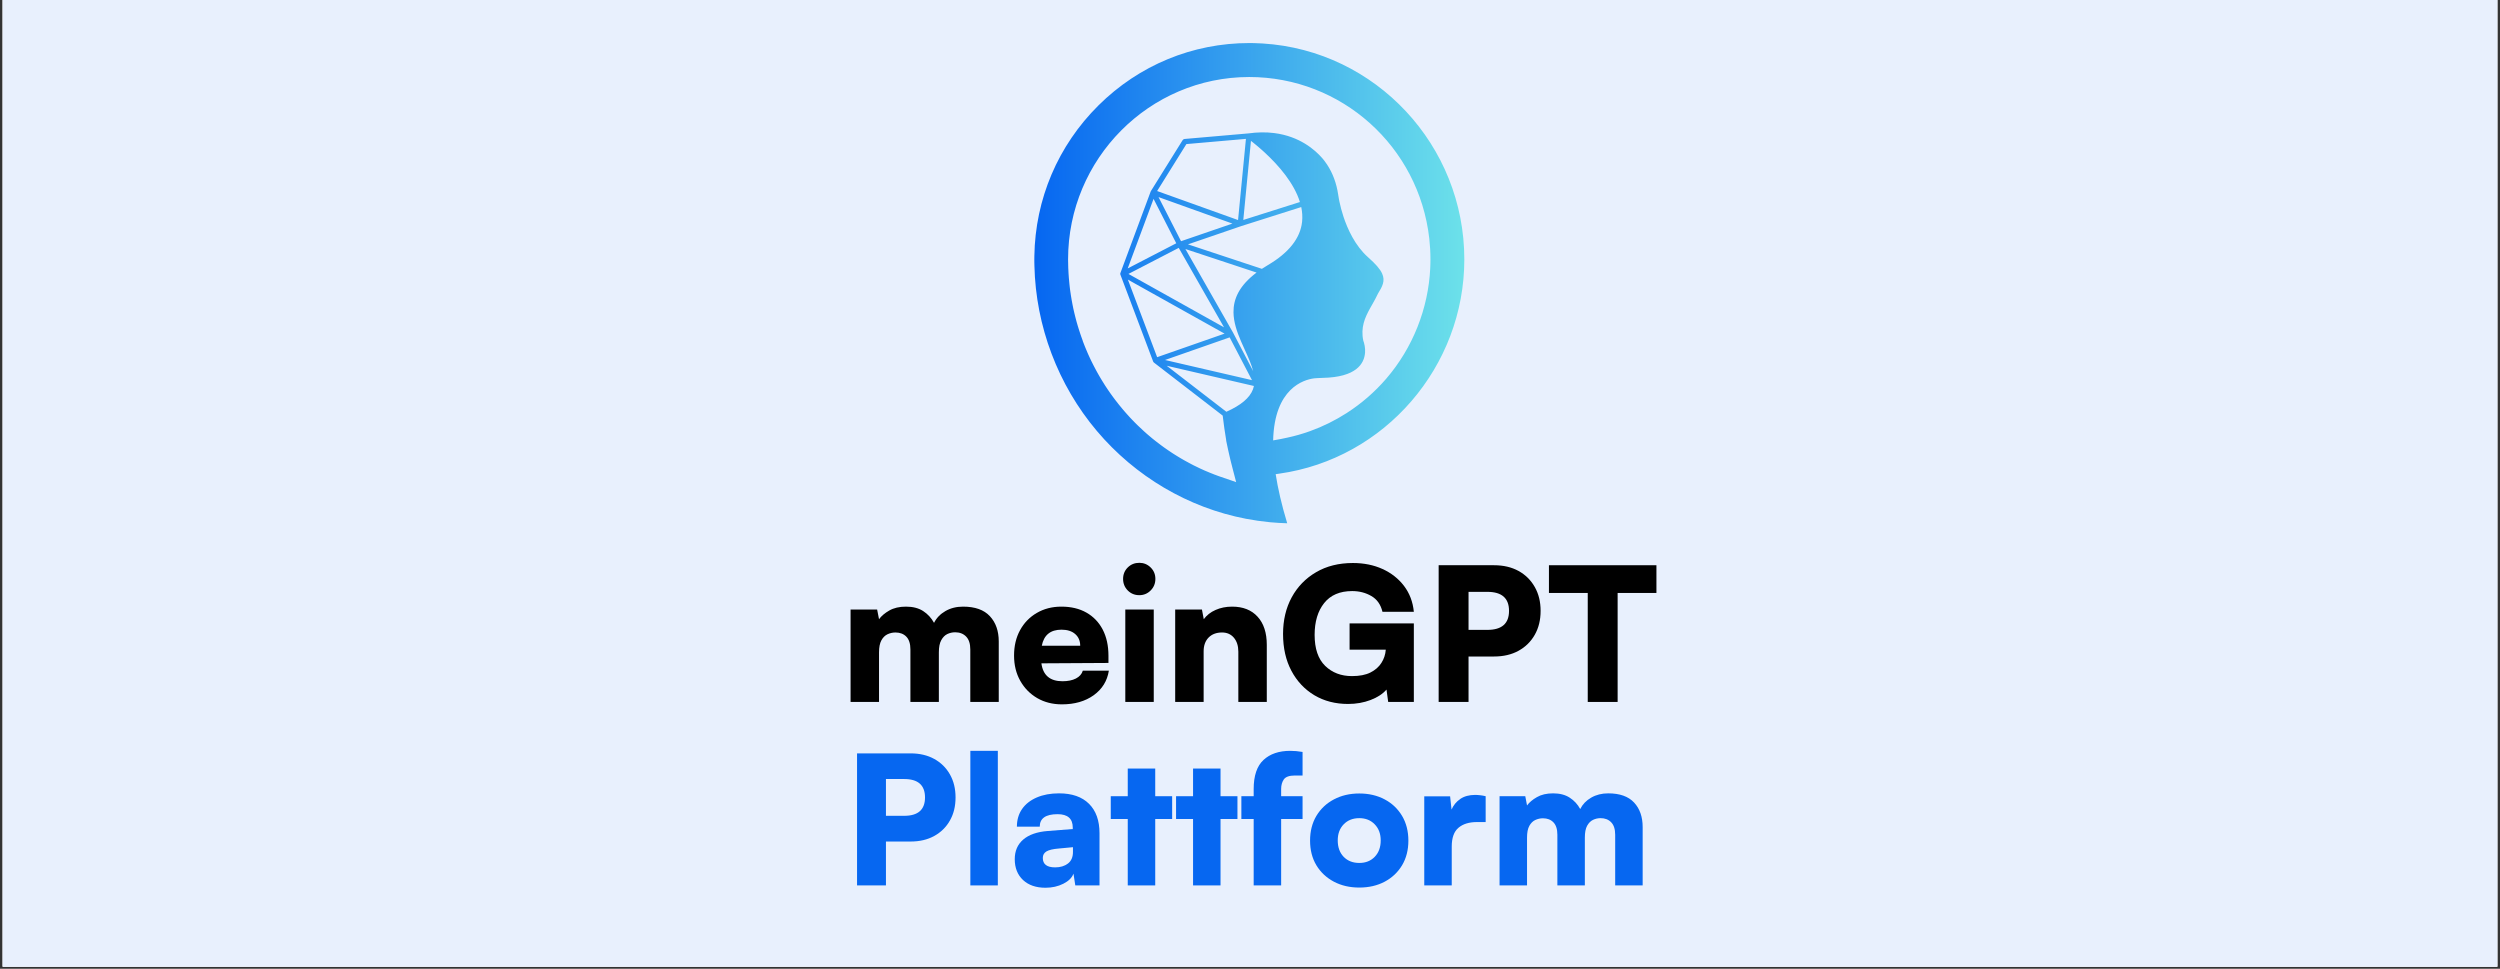
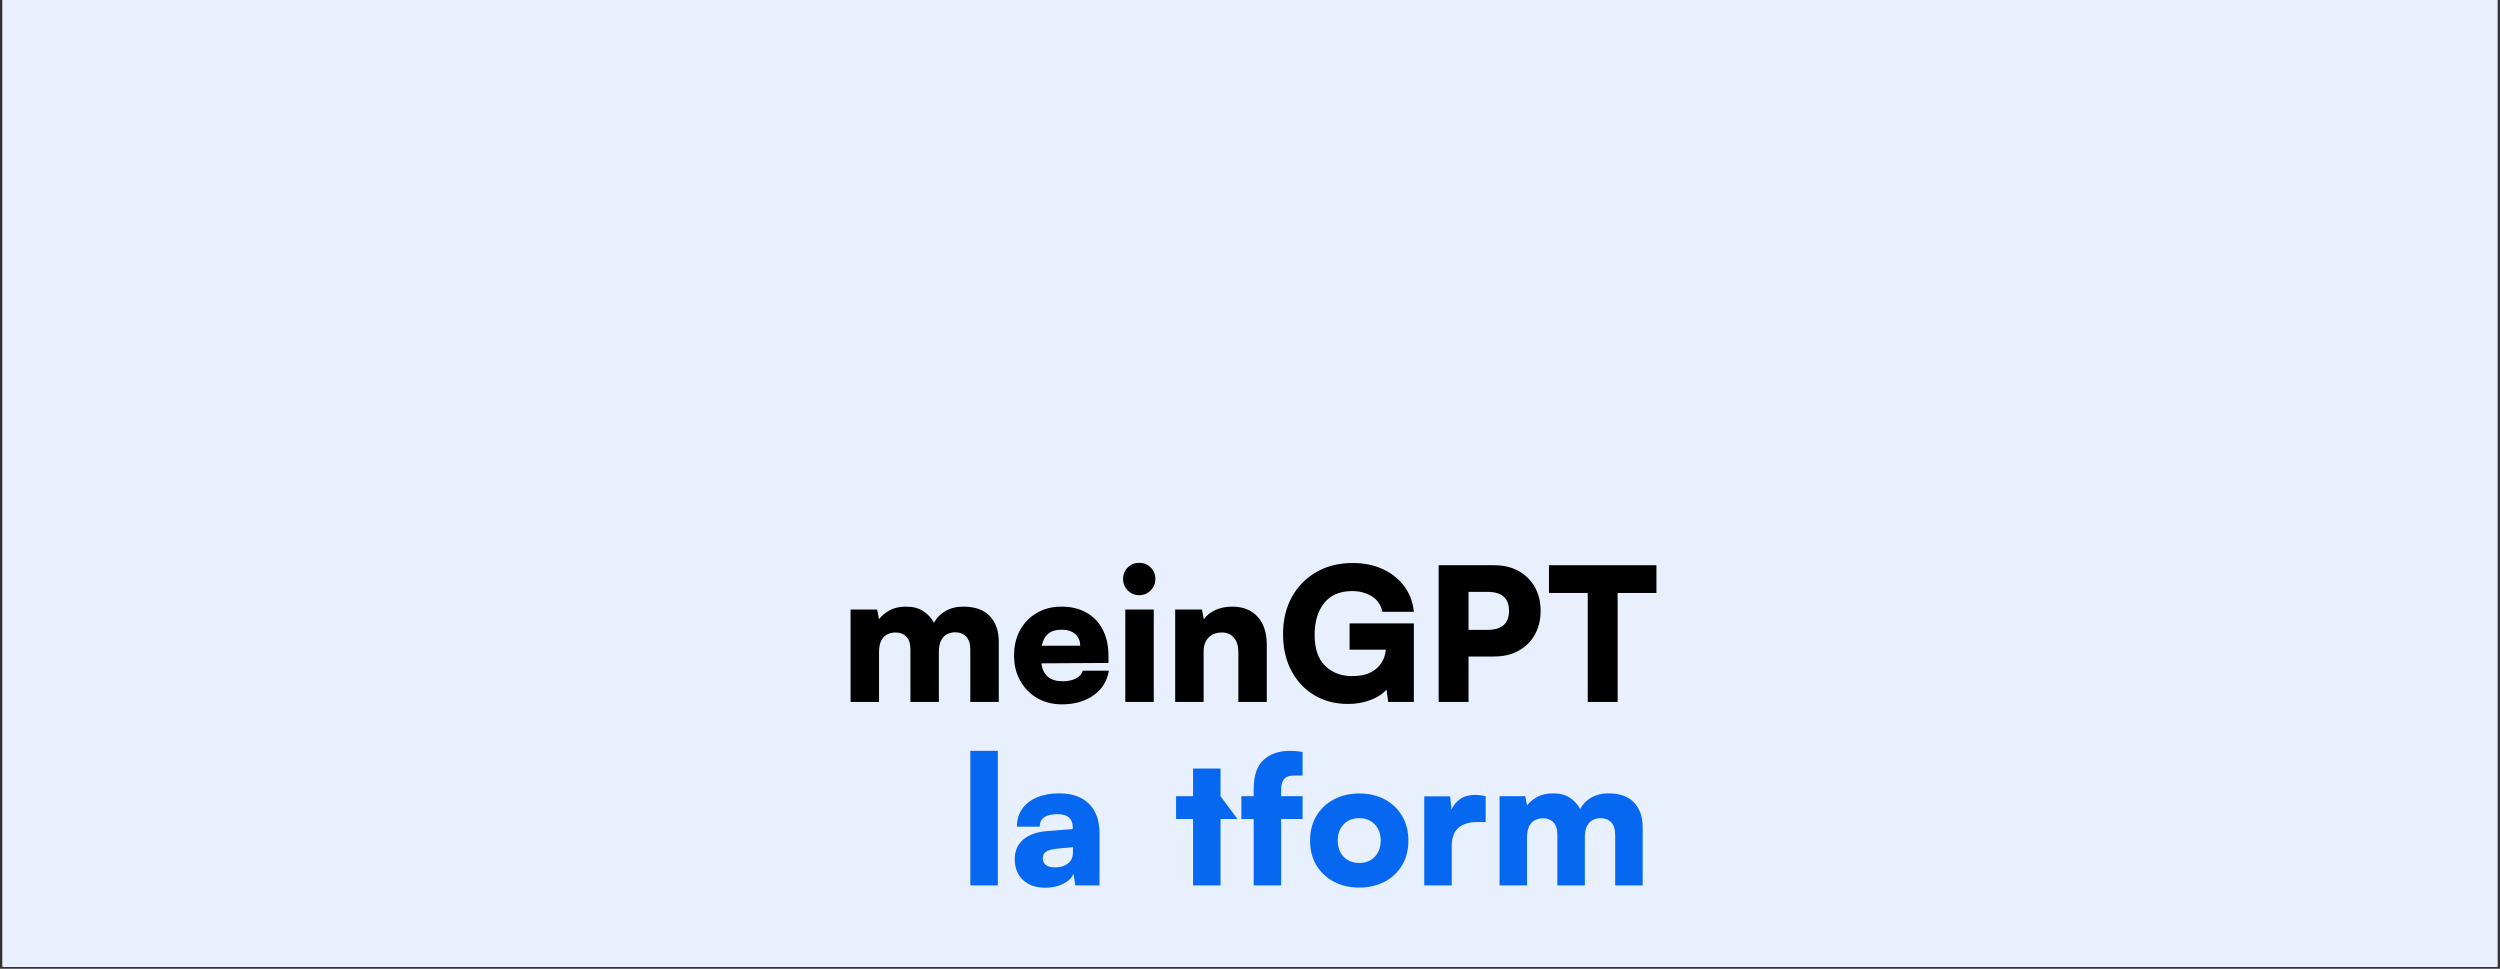
<svg xmlns="http://www.w3.org/2000/svg" width="800" zoomAndPan="magnify" viewBox="0 0 600 232.5" height="310" preserveAspectRatio="xMidYMid meet" version="1.0">
  <rect x="0" y="0" width="600" height="232.5" fill="#333333" stroke="none" />
  <defs>
    <g />
    <clipPath id="b960dabfa6">
      <path d="M 0.645 0 L 599.355 0 L 599.355 232 L 0.645 232 Z M 0.645 0 " clip-rule="nonzero" />
    </clipPath>
    <clipPath id="13c938f871">
-       <path d="M 248.199 10.332 L 351.477 10.332 L 351.477 125.586 L 248.199 125.586 Z M 248.199 10.332 " clip-rule="nonzero" />
-     </clipPath>
+       </clipPath>
    <clipPath id="ef7d74bf66">
-       <path d="M 351.438 62.258 C 351.438 34.895 330.199 12.137 303.086 10.438 C 302.863 10.422 302.637 10.414 302.418 10.406 L 302.371 10.406 C 301.395 10.352 300.59 10.332 299.84 10.332 C 286.219 10.332 273.363 15.645 263.637 25.293 C 253.922 34.93 248.453 47.773 248.246 61.461 L 248.238 62.258 L 248.242 63.012 L 248.246 63.145 C 248.25 63.324 248.25 63.512 248.258 63.691 L 248.258 63.754 C 248.582 78.262 253.906 92.359 263.238 103.418 C 272.477 114.363 285.191 121.855 299.043 124.508 C 300.918 124.867 302.852 125.148 304.805 125.336 C 306.172 125.465 307.559 125.547 308.93 125.586 C 307.574 121.102 306.688 117.203 306.164 113.801 L 307.047 113.672 C 332.355 110.102 351.438 88 351.438 62.258 Z M 293.113 114.484 C 293.016 114.453 292.918 114.422 292.82 114.387 L 292.465 114.258 C 292.355 114.219 292.242 114.176 292.129 114.137 C 292 114.086 291.871 114.039 291.738 113.988 L 291.457 113.887 C 291.352 113.84 291.238 113.801 291.125 113.754 C 290.996 113.703 290.871 113.656 290.742 113.602 L 290.484 113.5 C 290.367 113.449 290.25 113.402 290.133 113.355 C 289.969 113.289 289.801 113.219 289.637 113.145 C 289.465 113.078 289.305 113.008 289.137 112.938 C 288.984 112.871 288.828 112.801 288.676 112.727 C 288.508 112.652 288.336 112.578 288.168 112.5 C 288.113 112.477 288.043 112.441 287.969 112.406 C 287.535 112.203 287.109 111.996 286.684 111.785 L 286.648 111.77 C 286.586 111.734 286.516 111.699 286.445 111.668 L 286.277 111.578 C 286.125 111.504 285.992 111.434 285.859 111.363 L 285.762 111.309 C 285.617 111.234 285.473 111.156 285.328 111.078 C 285.172 111 285 110.902 284.82 110.801 L 284.75 110.762 C 284.633 110.703 284.516 110.637 284.398 110.57 C 284.312 110.523 284.227 110.477 284.137 110.426 L 283.863 110.266 C 283.812 110.238 283.762 110.207 283.707 110.176 C 283.629 110.129 283.547 110.086 283.465 110.039 C 283.309 109.945 283.148 109.848 282.992 109.754 L 282.551 109.488 C 282.414 109.398 282.27 109.312 282.133 109.227 L 282.074 109.191 C 281.949 109.117 281.832 109.039 281.711 108.965 L 281.668 108.938 C 281.523 108.84 281.383 108.75 281.234 108.652 L 281.109 108.574 C 281.012 108.504 280.906 108.441 280.805 108.367 C 280.703 108.305 280.602 108.234 280.504 108.168 L 280.23 107.98 C 280.133 107.914 280.027 107.844 279.93 107.77 C 279.77 107.664 279.613 107.551 279.457 107.441 L 279.289 107.32 C 279.215 107.27 279.148 107.219 279.082 107.168 C 278.926 107.059 278.773 106.945 278.621 106.832 L 277.43 105.922 C 277.277 105.809 277.125 105.684 276.973 105.562 C 276.844 105.457 276.73 105.367 276.613 105.277 L 276.172 104.906 C 276.047 104.805 275.922 104.699 275.801 104.594 C 275.688 104.5 275.574 104.402 275.469 104.312 L 275.02 103.922 C 274.863 103.781 274.727 103.66 274.586 103.531 L 273.082 102.121 C 272.961 102.004 272.84 101.883 272.719 101.762 C 272.602 101.645 272.469 101.516 272.336 101.383 L 271.992 101.023 C 271.922 100.957 271.832 100.863 271.746 100.773 L 271.277 100.281 C 271.152 100.145 271.035 100.016 270.922 99.895 L 270.875 99.844 C 270.828 99.789 270.781 99.742 270.742 99.691 C 270.684 99.629 270.621 99.562 270.566 99.5 L 270.191 99.078 C 270.098 98.969 270 98.859 269.902 98.75 L 269.879 98.723 C 269.754 98.574 269.641 98.441 269.527 98.309 C 269.445 98.215 269.363 98.113 269.281 98.016 L 269.223 97.945 C 269.098 97.797 268.98 97.656 268.863 97.508 C 268.773 97.398 268.684 97.285 268.59 97.176 L 267.914 96.316 C 267.816 96.188 267.707 96.047 267.594 95.902 L 267.285 95.488 C 267.172 95.344 267.059 95.184 266.945 95.027 L 266.895 94.957 C 266.816 94.852 266.738 94.746 266.664 94.637 C 266.59 94.539 266.52 94.43 266.445 94.332 L 266.07 93.789 C 265.996 93.68 265.914 93.562 265.836 93.445 L 265.492 92.93 C 265.391 92.773 265.289 92.621 265.191 92.473 C 265.098 92.332 265.012 92.188 264.922 92.039 C 264.824 91.895 264.73 91.738 264.637 91.582 C 264.551 91.441 264.469 91.309 264.391 91.184 L 264.105 90.707 C 264.008 90.547 263.926 90.402 263.84 90.254 C 263.793 90.176 263.734 90.07 263.676 89.969 L 263.328 89.352 C 263.242 89.199 263.152 89.039 263.07 88.879 L 262.59 87.973 C 262.5 87.809 262.418 87.648 262.344 87.496 L 261.883 86.574 C 261.844 86.488 261.801 86.402 261.762 86.32 L 261.543 85.855 C 261.504 85.773 261.469 85.691 261.43 85.609 L 261.383 85.508 C 261.324 85.379 261.266 85.254 261.211 85.129 C 261.156 85 261.102 84.875 261.043 84.746 L 261 84.652 C 260.934 84.488 260.859 84.32 260.789 84.152 L 260.582 83.66 C 260.523 83.512 260.461 83.367 260.402 83.223 L 260.387 83.191 C 260.324 83.027 260.254 82.867 260.195 82.699 C 260.129 82.531 260.066 82.379 260.012 82.227 C 259.965 82.117 259.926 82.004 259.883 81.895 L 259.816 81.652 C 259.762 81.516 259.715 81.375 259.664 81.238 C 259.602 81.07 259.543 80.906 259.484 80.738 L 259.473 80.707 C 259.426 80.562 259.379 80.418 259.324 80.27 L 259.301 80.215 C 259.25 80.051 259.199 79.895 259.148 79.738 C 259.086 79.555 259.031 79.391 258.98 79.227 C 258.953 79.148 258.922 79.051 258.891 78.949 L 258.758 78.512 C 258.73 78.418 258.699 78.316 258.664 78.215 C 258.641 78.121 258.609 78.023 258.582 77.922 L 258.379 77.227 C 258.32 77.031 258.277 76.844 258.23 76.66 C 258.188 76.512 258.141 76.336 258.098 76.16 L 257.914 75.418 C 257.891 75.324 257.863 75.223 257.844 75.129 L 257.836 75.105 C 257.797 74.938 257.758 74.77 257.723 74.602 C 257.68 74.434 257.645 74.262 257.605 74.09 L 257.395 73.051 C 257.359 72.883 257.328 72.691 257.293 72.5 C 257.262 72.332 257.227 72.168 257.199 72 L 257.016 70.891 C 256.988 70.719 256.961 70.539 256.938 70.363 C 256.914 70.199 256.887 70.039 256.867 69.879 C 256.848 69.75 256.828 69.605 256.809 69.461 L 256.73 68.805 C 256.707 68.59 256.68 68.383 256.664 68.18 L 256.52 66.648 C 256.504 66.406 256.484 66.18 256.473 65.957 L 256.465 65.863 C 256.457 65.758 256.449 65.652 256.445 65.547 C 256.43 65.301 256.422 65.051 256.41 64.801 L 256.391 64.492 C 256.379 64.324 256.375 64.172 256.375 64.02 C 256.352 63.434 256.34 62.836 256.34 62.242 C 256.34 38.113 275.844 18.484 299.82 18.484 C 321.953 18.484 340.527 35.148 343.027 57.234 C 343.211 58.871 343.309 60.559 343.309 62.242 C 343.309 62.602 343.305 62.953 343.293 63.297 C 343.289 63.629 343.273 63.977 343.258 64.324 C 342.805 74.066 339.059 83.492 332.707 90.875 C 329.949 94.078 326.742 96.855 323.223 99.117 C 323.223 99.117 323.219 99.121 323.215 99.125 C 320.469 100.887 317.531 102.348 314.465 103.453 C 314.387 103.48 314.309 103.512 314.23 103.535 C 312.531 104.141 310.797 104.637 309.035 105.016 C 307.938 105.27 306.773 105.496 305.555 105.695 C 305.855 93.16 312.902 91.133 315.371 90.805 C 315.648 90.781 315.93 90.762 316.215 90.742 C 316.613 90.719 317.023 90.703 317.438 90.691 C 325.508 90.535 327.426 87.297 327.617 84.605 C 327.652 84.082 327.625 83.547 327.527 83.012 C 327.426 82.398 327.266 81.953 327.199 81.793 C 326.508 78.57 327.602 76.203 328.781 74.055 C 328.969 73.719 329.156 73.387 329.348 73.051 C 329.824 72.203 330.32 71.336 330.734 70.426 C 331.707 68.836 332.535 67.453 331.703 65.641 C 331.223 64.578 330.18 63.371 328.312 61.719 C 325.18 58.934 323.379 54.875 322.422 51.965 C 322.418 51.957 322.418 51.945 322.414 51.938 C 322.023 50.754 321.699 49.531 321.445 48.316 L 321.406 48.113 C 321.383 48.004 321.359 47.898 321.344 47.793 C 321.285 47.461 321.223 47.117 321.172 46.762 L 321.164 46.703 C 320.766 44.012 319.879 41.609 318.539 39.559 C 318.535 39.555 318.531 39.547 318.527 39.539 C 318.523 39.531 318.516 39.52 318.512 39.512 L 318.488 39.484 C 318.488 39.48 318.488 39.48 318.488 39.48 L 318.484 39.469 C 318.477 39.461 318.473 39.453 318.465 39.445 C 318.289 39.168 318.074 38.871 317.84 38.57 C 317.84 38.566 317.84 38.566 317.836 38.566 C 317.836 38.562 317.836 38.562 317.832 38.559 C 317.828 38.555 317.824 38.551 317.824 38.547 C 317.766 38.469 317.703 38.391 317.652 38.332 C 317.605 38.273 317.555 38.203 317.508 38.16 C 317.453 38.09 317.395 38.023 317.332 37.949 L 317.273 37.883 C 315.613 35.988 311.914 32.699 305.797 31.934 C 303.852 31.688 301.777 31.715 299.633 32.016 L 284.301 33.352 C 284.105 33.371 283.93 33.477 283.828 33.641 L 276.227 45.84 C 276.207 45.867 276.195 45.898 276.18 45.934 C 276.176 45.941 276.172 45.949 276.168 45.953 L 268.906 65.5 C 268.902 65.504 268.902 65.508 268.902 65.516 C 268.895 65.527 268.891 65.539 268.887 65.555 C 268.883 65.566 268.883 65.574 268.883 65.586 C 268.875 65.605 268.871 65.617 268.867 65.637 C 268.863 65.656 268.863 65.68 268.863 65.695 C 268.863 65.715 268.859 65.734 268.859 65.75 C 268.863 65.754 268.863 65.758 268.863 65.762 C 268.863 65.777 268.867 65.801 268.871 65.82 C 268.875 65.84 268.879 65.863 268.883 65.879 C 268.887 65.895 268.895 65.91 268.902 65.926 C 268.906 65.934 268.902 65.941 268.906 65.945 L 276.75 86.746 C 276.75 86.75 276.754 86.75 276.754 86.75 C 276.762 86.77 276.77 86.777 276.773 86.797 C 276.793 86.828 276.809 86.859 276.828 86.891 C 276.844 86.91 276.855 86.918 276.871 86.938 C 276.891 86.961 276.918 86.992 276.941 87.012 C 276.949 87.016 276.953 87.023 276.957 87.027 L 293.449 99.746 C 293.68 101.73 293.957 103.715 294.289 105.664 C 294.285 105.66 294.277 105.66 294.27 105.66 C 294.293 105.77 294.316 105.875 294.332 105.988 C 294.363 106.145 294.398 106.305 294.43 106.461 C 294.457 106.605 294.488 106.75 294.523 106.898 L 294.625 107.391 C 294.684 107.664 294.742 107.934 294.801 108.199 C 294.871 108.547 294.949 108.879 295.031 109.211 C 295.121 109.613 295.215 110.008 295.309 110.398 C 295.391 110.73 295.473 111.055 295.555 111.379 L 295.645 111.723 C 295.668 111.828 295.695 111.938 295.723 112.043 L 296.676 115.711 Z M 297.824 81.863 C 298.129 82.574 298.445 83.277 298.762 83.969 C 299.566 85.73 300.344 87.445 300.762 89.078 L 295.973 79.91 L 295.973 79.906 C 295.969 79.902 295.969 79.895 295.965 79.887 L 284.5 59.766 L 301.574 65.414 C 297.352 68.594 296 71.809 296.039 74.957 C 296.066 77.312 296.867 79.629 297.824 81.863 Z M 278.047 47.301 L 295.781 53.66 L 283.453 57.887 Z M 293.766 78.559 L 270.824 65.742 L 282.898 59.492 Z M 297.871 54.273 L 312.301 49.695 C 312.543 50.867 312.625 52.055 312.5 53.242 C 312.074 57.18 309.316 60.668 304.301 63.617 C 303.789 63.914 303.305 64.215 302.852 64.52 L 285.113 58.645 Z M 298.391 52.789 L 300.23 33.809 C 300.25 33.832 300.273 33.844 300.297 33.863 C 300.34 33.895 300.391 33.934 300.434 33.973 C 300.488 34.012 300.539 34.051 300.59 34.094 C 300.645 34.141 300.703 34.188 300.762 34.227 C 300.816 34.273 300.863 34.309 300.918 34.355 C 301.027 34.445 301.141 34.531 301.258 34.633 C 301.309 34.672 301.355 34.711 301.402 34.754 C 301.484 34.816 301.566 34.887 301.648 34.953 C 301.707 35 301.758 35.051 301.816 35.094 C 301.898 35.164 301.98 35.23 302.062 35.305 C 302.121 35.355 302.184 35.402 302.238 35.457 C 302.328 35.531 302.414 35.609 302.504 35.688 C 302.562 35.738 302.625 35.789 302.688 35.844 C 302.781 35.934 302.883 36.02 302.98 36.109 C 303.039 36.16 303.09 36.207 303.148 36.258 C 303.305 36.398 303.461 36.543 303.621 36.691 C 306.91 39.746 310.582 43.957 311.977 48.488 Z M 297.133 52.809 L 277.711 45.848 L 284.734 34.578 L 299.023 33.332 Z M 282.301 58.387 L 270.652 64.422 L 276.855 47.73 Z M 293.895 80.07 L 277.715 85.723 L 270.691 67.105 Z M 295.117 80.973 L 300.477 91.234 L 279.602 86.398 Z M 294.324 98.824 L 280.008 87.781 L 300.941 92.633 C 300.883 92.91 300.809 93.18 300.707 93.449 C 299.926 95.504 297.832 97.262 294.324 98.824 Z M 294.324 98.824 " clip-rule="nonzero" />
-     </clipPath>
+       </clipPath>
    <linearGradient x1="-0" gradientTransform="matrix(0.341, 0, 0, 0.343, 248.238, 10.333)" y1="168.161" x2="303.05" gradientUnits="userSpaceOnUse" y2="168.161" id="8a2d67046c">
      <stop stop-opacity="1" stop-color="rgb(2.399%, 40.399%, 94.499%)" offset="0" />
      <stop stop-opacity="1" stop-color="rgb(2.556%, 40.587%, 94.489%)" offset="0.008" />
      <stop stop-opacity="1" stop-color="rgb(2.872%, 40.964%, 94.467%)" offset="0.016" />
      <stop stop-opacity="1" stop-color="rgb(3.186%, 41.341%, 94.446%)" offset="0.023" />
      <stop stop-opacity="1" stop-color="rgb(3.5%, 41.716%, 94.426%)" offset="0.031" />
      <stop stop-opacity="1" stop-color="rgb(3.816%, 42.093%, 94.405%)" offset="0.039" />
      <stop stop-opacity="1" stop-color="rgb(4.131%, 42.47%, 94.383%)" offset="0.047" />
      <stop stop-opacity="1" stop-color="rgb(4.445%, 42.847%, 94.362%)" offset="0.055" />
      <stop stop-opacity="1" stop-color="rgb(4.761%, 43.224%, 94.341%)" offset="0.062" />
      <stop stop-opacity="1" stop-color="rgb(5.075%, 43.599%, 94.319%)" offset="0.07" />
      <stop stop-opacity="1" stop-color="rgb(5.389%, 43.976%, 94.299%)" offset="0.078" />
      <stop stop-opacity="1" stop-color="rgb(5.705%, 44.353%, 94.278%)" offset="0.086" />
      <stop stop-opacity="1" stop-color="rgb(6.02%, 44.73%, 94.257%)" offset="0.094" />
      <stop stop-opacity="1" stop-color="rgb(6.334%, 45.105%, 94.235%)" offset="0.102" />
      <stop stop-opacity="1" stop-color="rgb(6.65%, 45.482%, 94.214%)" offset="0.109" />
      <stop stop-opacity="1" stop-color="rgb(6.964%, 45.859%, 94.193%)" offset="0.117" />
      <stop stop-opacity="1" stop-color="rgb(7.278%, 46.236%, 94.173%)" offset="0.125" />
      <stop stop-opacity="1" stop-color="rgb(7.594%, 46.613%, 94.151%)" offset="0.133" />
      <stop stop-opacity="1" stop-color="rgb(7.909%, 46.988%, 94.13%)" offset="0.141" />
      <stop stop-opacity="1" stop-color="rgb(8.223%, 47.365%, 94.109%)" offset="0.148" />
      <stop stop-opacity="1" stop-color="rgb(8.539%, 47.742%, 94.087%)" offset="0.156" />
      <stop stop-opacity="1" stop-color="rgb(8.853%, 48.119%, 94.067%)" offset="0.164" />
      <stop stop-opacity="1" stop-color="rgb(9.167%, 48.494%, 94.046%)" offset="0.172" />
      <stop stop-opacity="1" stop-color="rgb(9.483%, 48.871%, 94.025%)" offset="0.18" />
      <stop stop-opacity="1" stop-color="rgb(9.798%, 49.248%, 94.003%)" offset="0.188" />
      <stop stop-opacity="1" stop-color="rgb(10.112%, 49.625%, 93.982%)" offset="0.195" />
      <stop stop-opacity="1" stop-color="rgb(10.428%, 50.002%, 93.961%)" offset="0.203" />
      <stop stop-opacity="1" stop-color="rgb(10.742%, 50.377%, 93.941%)" offset="0.211" />
      <stop stop-opacity="1" stop-color="rgb(11.057%, 50.754%, 93.919%)" offset="0.219" />
      <stop stop-opacity="1" stop-color="rgb(11.372%, 51.131%, 93.898%)" offset="0.227" />
      <stop stop-opacity="1" stop-color="rgb(11.687%, 51.508%, 93.877%)" offset="0.234" />
      <stop stop-opacity="1" stop-color="rgb(12.001%, 51.884%, 93.855%)" offset="0.242" />
      <stop stop-opacity="1" stop-color="rgb(12.317%, 52.26%, 93.834%)" offset="0.25" />
      <stop stop-opacity="1" stop-color="rgb(12.631%, 52.637%, 93.814%)" offset="0.258" />
      <stop stop-opacity="1" stop-color="rgb(12.946%, 53.014%, 93.793%)" offset="0.266" />
      <stop stop-opacity="1" stop-color="rgb(13.261%, 53.391%, 93.771%)" offset="0.273" />
      <stop stop-opacity="1" stop-color="rgb(13.576%, 53.766%, 93.75%)" offset="0.281" />
      <stop stop-opacity="1" stop-color="rgb(13.89%, 54.143%, 93.729%)" offset="0.289" />
      <stop stop-opacity="1" stop-color="rgb(14.206%, 54.52%, 93.709%)" offset="0.297" />
      <stop stop-opacity="1" stop-color="rgb(14.52%, 54.897%, 93.687%)" offset="0.305" />
      <stop stop-opacity="1" stop-color="rgb(14.835%, 55.273%, 93.666%)" offset="0.312" />
      <stop stop-opacity="1" stop-color="rgb(15.15%, 55.649%, 93.645%)" offset="0.32" />
      <stop stop-opacity="1" stop-color="rgb(15.465%, 56.026%, 93.623%)" offset="0.328" />
      <stop stop-opacity="1" stop-color="rgb(15.779%, 56.403%, 93.602%)" offset="0.336" />
      <stop stop-opacity="1" stop-color="rgb(16.095%, 56.779%, 93.582%)" offset="0.344" />
      <stop stop-opacity="1" stop-color="rgb(16.409%, 57.156%, 93.561%)" offset="0.352" />
      <stop stop-opacity="1" stop-color="rgb(16.724%, 57.532%, 93.539%)" offset="0.359" />
      <stop stop-opacity="1" stop-color="rgb(17.039%, 57.909%, 93.518%)" offset="0.367" />
      <stop stop-opacity="1" stop-color="rgb(17.354%, 58.286%, 93.497%)" offset="0.375" />
      <stop stop-opacity="1" stop-color="rgb(17.668%, 58.662%, 93.475%)" offset="0.383" />
      <stop stop-opacity="1" stop-color="rgb(17.984%, 59.038%, 93.456%)" offset="0.391" />
      <stop stop-opacity="1" stop-color="rgb(18.298%, 59.415%, 93.434%)" offset="0.398" />
      <stop stop-opacity="1" stop-color="rgb(18.613%, 59.792%, 93.413%)" offset="0.406" />
      <stop stop-opacity="1" stop-color="rgb(18.929%, 60.168%, 93.391%)" offset="0.414" />
      <stop stop-opacity="1" stop-color="rgb(19.243%, 60.545%, 93.37%)" offset="0.422" />
      <stop stop-opacity="1" stop-color="rgb(19.557%, 60.921%, 93.35%)" offset="0.43" />
      <stop stop-opacity="1" stop-color="rgb(19.873%, 61.298%, 93.329%)" offset="0.438" />
      <stop stop-opacity="1" stop-color="rgb(20.187%, 61.675%, 93.307%)" offset="0.445" />
      <stop stop-opacity="1" stop-color="rgb(20.502%, 62.051%, 93.286%)" offset="0.453" />
      <stop stop-opacity="1" stop-color="rgb(20.818%, 62.427%, 93.265%)" offset="0.461" />
      <stop stop-opacity="1" stop-color="rgb(21.132%, 62.804%, 93.243%)" offset="0.469" />
      <stop stop-opacity="1" stop-color="rgb(21.446%, 63.181%, 93.224%)" offset="0.477" />
      <stop stop-opacity="1" stop-color="rgb(21.762%, 63.557%, 93.202%)" offset="0.484" />
      <stop stop-opacity="1" stop-color="rgb(22.076%, 63.934%, 93.181%)" offset="0.492" />
      <stop stop-opacity="1" stop-color="rgb(22.391%, 64.31%, 93.159%)" offset="0.5" />
      <stop stop-opacity="1" stop-color="rgb(22.707%, 64.687%, 93.138%)" offset="0.508" />
      <stop stop-opacity="1" stop-color="rgb(23.021%, 65.063%, 93.117%)" offset="0.516" />
      <stop stop-opacity="1" stop-color="rgb(23.335%, 65.44%, 93.097%)" offset="0.523" />
      <stop stop-opacity="1" stop-color="rgb(23.651%, 65.817%, 93.076%)" offset="0.531" />
      <stop stop-opacity="1" stop-color="rgb(23.965%, 66.193%, 93.054%)" offset="0.539" />
      <stop stop-opacity="1" stop-color="rgb(24.28%, 66.57%, 93.033%)" offset="0.547" />
      <stop stop-opacity="1" stop-color="rgb(24.596%, 66.946%, 93.011%)" offset="0.555" />
      <stop stop-opacity="1" stop-color="rgb(24.91%, 67.323%, 92.992%)" offset="0.562" />
      <stop stop-opacity="1" stop-color="rgb(25.226%, 67.699%, 92.97%)" offset="0.57" />
      <stop stop-opacity="1" stop-color="rgb(25.54%, 68.076%, 92.949%)" offset="0.578" />
      <stop stop-opacity="1" stop-color="rgb(25.854%, 68.452%, 92.928%)" offset="0.586" />
      <stop stop-opacity="1" stop-color="rgb(26.17%, 68.829%, 92.906%)" offset="0.594" />
      <stop stop-opacity="1" stop-color="rgb(26.485%, 69.206%, 92.885%)" offset="0.602" />
      <stop stop-opacity="1" stop-color="rgb(26.799%, 69.582%, 92.865%)" offset="0.609" />
      <stop stop-opacity="1" stop-color="rgb(27.115%, 69.958%, 92.844%)" offset="0.617" />
      <stop stop-opacity="1" stop-color="rgb(27.429%, 70.335%, 92.822%)" offset="0.625" />
      <stop stop-opacity="1" stop-color="rgb(27.744%, 70.712%, 92.801%)" offset="0.633" />
      <stop stop-opacity="1" stop-color="rgb(28.059%, 71.088%, 92.78%)" offset="0.641" />
      <stop stop-opacity="1" stop-color="rgb(28.374%, 71.465%, 92.758%)" offset="0.648" />
      <stop stop-opacity="1" stop-color="rgb(28.688%, 71.841%, 92.738%)" offset="0.656" />
      <stop stop-opacity="1" stop-color="rgb(29.004%, 72.218%, 92.717%)" offset="0.664" />
      <stop stop-opacity="1" stop-color="rgb(29.318%, 72.595%, 92.696%)" offset="0.672" />
      <stop stop-opacity="1" stop-color="rgb(29.633%, 72.971%, 92.674%)" offset="0.68" />
      <stop stop-opacity="1" stop-color="rgb(29.948%, 73.347%, 92.653%)" offset="0.688" />
      <stop stop-opacity="1" stop-color="rgb(30.263%, 73.724%, 92.633%)" offset="0.695" />
      <stop stop-opacity="1" stop-color="rgb(30.577%, 74.101%, 92.612%)" offset="0.703" />
      <stop stop-opacity="1" stop-color="rgb(30.893%, 74.478%, 92.59%)" offset="0.711" />
      <stop stop-opacity="1" stop-color="rgb(31.207%, 74.854%, 92.569%)" offset="0.719" />
      <stop stop-opacity="1" stop-color="rgb(31.522%, 75.23%, 92.548%)" offset="0.727" />
      <stop stop-opacity="1" stop-color="rgb(31.837%, 75.607%, 92.526%)" offset="0.734" />
      <stop stop-opacity="1" stop-color="rgb(32.152%, 75.984%, 92.506%)" offset="0.742" />
      <stop stop-opacity="1" stop-color="rgb(32.466%, 76.36%, 92.485%)" offset="0.75" />
      <stop stop-opacity="1" stop-color="rgb(32.782%, 76.736%, 92.464%)" offset="0.758" />
      <stop stop-opacity="1" stop-color="rgb(33.096%, 77.113%, 92.442%)" offset="0.766" />
      <stop stop-opacity="1" stop-color="rgb(33.411%, 77.49%, 92.421%)" offset="0.773" />
      <stop stop-opacity="1" stop-color="rgb(33.727%, 77.867%, 92.4%)" offset="0.781" />
      <stop stop-opacity="1" stop-color="rgb(34.041%, 78.242%, 92.38%)" offset="0.789" />
      <stop stop-opacity="1" stop-color="rgb(34.355%, 78.619%, 92.358%)" offset="0.797" />
      <stop stop-opacity="1" stop-color="rgb(34.671%, 78.996%, 92.337%)" offset="0.805" />
      <stop stop-opacity="1" stop-color="rgb(34.985%, 79.373%, 92.316%)" offset="0.812" />
      <stop stop-opacity="1" stop-color="rgb(35.3%, 79.749%, 92.294%)" offset="0.82" />
      <stop stop-opacity="1" stop-color="rgb(35.616%, 80.125%, 92.274%)" offset="0.828" />
      <stop stop-opacity="1" stop-color="rgb(35.93%, 80.502%, 92.253%)" offset="0.836" />
      <stop stop-opacity="1" stop-color="rgb(36.244%, 80.879%, 92.232%)" offset="0.844" />
      <stop stop-opacity="1" stop-color="rgb(36.56%, 81.256%, 92.21%)" offset="0.852" />
      <stop stop-opacity="1" stop-color="rgb(36.874%, 81.631%, 92.189%)" offset="0.859" />
      <stop stop-opacity="1" stop-color="rgb(37.189%, 82.008%, 92.168%)" offset="0.867" />
      <stop stop-opacity="1" stop-color="rgb(37.505%, 82.385%, 92.148%)" offset="0.875" />
      <stop stop-opacity="1" stop-color="rgb(37.819%, 82.762%, 92.126%)" offset="0.883" />
      <stop stop-opacity="1" stop-color="rgb(38.133%, 83.139%, 92.105%)" offset="0.891" />
      <stop stop-opacity="1" stop-color="rgb(38.449%, 83.514%, 92.084%)" offset="0.898" />
      <stop stop-opacity="1" stop-color="rgb(38.763%, 83.891%, 92.062%)" offset="0.906" />
      <stop stop-opacity="1" stop-color="rgb(39.078%, 84.268%, 92.041%)" offset="0.914" />
      <stop stop-opacity="1" stop-color="rgb(39.394%, 84.645%, 92.021%)" offset="0.922" />
      <stop stop-opacity="1" stop-color="rgb(39.708%, 85.02%, 92%)" offset="0.93" />
      <stop stop-opacity="1" stop-color="rgb(40.022%, 85.397%, 91.978%)" offset="0.938" />
      <stop stop-opacity="1" stop-color="rgb(40.338%, 85.774%, 91.957%)" offset="0.945" />
      <stop stop-opacity="1" stop-color="rgb(40.652%, 86.151%, 91.936%)" offset="0.953" />
      <stop stop-opacity="1" stop-color="rgb(40.967%, 86.528%, 91.914%)" offset="0.961" />
      <stop stop-opacity="1" stop-color="rgb(41.283%, 86.903%, 91.895%)" offset="0.969" />
      <stop stop-opacity="1" stop-color="rgb(41.597%, 87.28%, 91.873%)" offset="0.977" />
      <stop stop-opacity="1" stop-color="rgb(41.911%, 87.657%, 91.852%)" offset="0.984" />
      <stop stop-opacity="1" stop-color="rgb(42.227%, 88.034%, 91.83%)" offset="0.992" />
      <stop stop-opacity="1" stop-color="rgb(42.542%, 88.411%, 91.809%)" offset="1" />
    </linearGradient>
  </defs>
  <g clip-path="url(#b960dabfa6)">
    <path fill="#ffffff" d="M 0.645 0 L 599.355 0 L 599.355 232 L 0.645 232 Z M 0.645 0 " fill-opacity="1" fill-rule="nonzero" />
    <path fill="#ffffff" d="M 0.645 0 L 599.355 0 L 599.355 232 L 0.645 232 Z M 0.645 0 " fill-opacity="1" fill-rule="nonzero" />
    <path fill="#e8f0fd" d="M 0.645 0 L 599.68 0 L 599.68 232 L 0.645 232 Z M 0.645 0 " fill-opacity="1" fill-rule="nonzero" />
  </g>
  <g clip-path="url(#13c938f871)">
    <g clip-path="url(#ef7d74bf66)">
      <path fill="url(#8a2d67046c)" d="M 248.238 10.332 L 248.238 125.586 L 351.438 125.586 L 351.438 10.332 Z M 248.238 10.332 " fill-rule="nonzero" />
    </g>
  </g>
  <g fill="#000000" fill-opacity="1">
    <g transform="translate(201.56, 168.467)">
      <g>
        <path d="M 9.406 0 L 2.578 0 L 2.578 -22.172 L 8.953 -22.172 L 9.406 -19.859 C 9.969 -20.629 10.785 -21.32 11.859 -21.938 C 12.941 -22.562 14.281 -22.875 15.875 -22.875 C 17.531 -22.875 18.906 -22.52 20 -21.812 C 21.094 -21.102 21.961 -20.16 22.609 -18.984 C 23.203 -20.16 24.113 -21.102 25.344 -21.812 C 26.57 -22.52 27.984 -22.875 29.578 -22.875 C 32.441 -22.875 34.582 -22.113 36 -20.594 C 37.426 -19.07 38.141 -17.039 38.141 -14.5 L 38.141 0 L 31.312 0 L 31.312 -12.594 C 31.312 -13.977 30.977 -15.008 30.312 -15.688 C 29.645 -16.375 28.766 -16.719 27.672 -16.719 C 27.016 -16.719 26.391 -16.578 25.797 -16.297 C 25.211 -16.016 24.727 -15.523 24.344 -14.828 C 23.957 -14.141 23.766 -13.16 23.766 -11.891 L 23.766 0 L 16.938 0 L 16.938 -12.594 C 16.938 -13.977 16.609 -15.004 15.953 -15.672 C 15.305 -16.336 14.438 -16.672 13.344 -16.672 C 12.695 -16.672 12.066 -16.531 11.453 -16.25 C 10.848 -15.969 10.352 -15.477 9.969 -14.781 C 9.594 -14.094 9.406 -13.129 9.406 -11.891 Z M 9.406 0 " />
      </g>
    </g>
  </g>
  <g fill="#000000" fill-opacity="1">
    <g transform="translate(241.999, 168.467)">
      <g>
        <path d="M 12.859 0.578 C 10.641 0.578 8.664 0.078 6.938 -0.922 C 5.207 -1.93 3.848 -3.316 2.859 -5.078 C 1.867 -6.836 1.375 -8.852 1.375 -11.125 C 1.375 -13.438 1.852 -15.469 2.812 -17.219 C 3.77 -18.977 5.109 -20.359 6.828 -21.359 C 8.547 -22.367 10.516 -22.875 12.734 -22.875 C 15.066 -22.875 17.07 -22.395 18.75 -21.438 C 20.438 -20.477 21.738 -19.117 22.656 -17.359 C 23.57 -15.598 24.031 -13.504 24.031 -11.078 L 24.031 -9.359 L 7.938 -9.266 C 8.32 -6.398 10.008 -4.969 13 -4.969 C 14.289 -4.969 15.363 -5.188 16.219 -5.625 C 17.082 -6.07 17.633 -6.695 17.875 -7.5 L 24.125 -7.5 C 23.738 -5.039 22.523 -3.078 20.484 -1.609 C 18.441 -0.148 15.898 0.578 12.859 0.578 Z M 12.766 -17.344 C 10.109 -17.344 8.531 -16.055 8.031 -13.484 L 17.25 -13.484 C 17.25 -14.66 16.848 -15.598 16.047 -16.297 C 15.254 -16.992 14.16 -17.344 12.766 -17.344 Z M 12.766 -17.344 " />
      </g>
    </g>
  </g>
  <g fill="#000000" fill-opacity="1">
    <g transform="translate(267.495, 168.467)">
      <g>
        <path d="M 5.938 -25.625 C 4.844 -25.625 3.922 -26 3.172 -26.75 C 2.422 -27.508 2.047 -28.438 2.047 -29.531 C 2.047 -30.625 2.422 -31.539 3.172 -32.281 C 3.922 -33.02 4.844 -33.391 5.938 -33.391 C 7 -33.391 7.906 -33.02 8.656 -32.281 C 9.414 -31.539 9.797 -30.625 9.797 -29.531 C 9.797 -28.438 9.414 -27.508 8.656 -26.75 C 7.906 -26 7 -25.625 5.938 -25.625 Z M 2.578 0 L 2.578 -22.172 L 9.406 -22.172 L 9.406 0 Z M 2.578 0 " />
      </g>
    </g>
  </g>
  <g fill="#000000" fill-opacity="1">
    <g transform="translate(279.467, 168.467)">
      <g>
        <path d="M 9.406 0 L 2.578 0 L 2.578 -22.172 L 9 -22.172 L 9.438 -19.859 C 10.125 -20.805 11.066 -21.547 12.266 -22.078 C 13.461 -22.609 14.785 -22.875 16.234 -22.875 C 18.859 -22.875 20.898 -22.066 22.359 -20.453 C 23.828 -18.848 24.562 -16.598 24.562 -13.703 L 24.562 0 L 17.734 0 L 17.734 -12.062 C 17.734 -13.445 17.379 -14.562 16.672 -15.406 C 15.961 -16.25 15.016 -16.672 13.828 -16.672 C 12.473 -16.672 11.395 -16.266 10.594 -15.453 C 9.801 -14.641 9.406 -13.539 9.406 -12.156 Z M 9.406 0 " />
      </g>
    </g>
  </g>
  <g fill="#000000" fill-opacity="1">
    <g transform="translate(306.338, 168.467)">
      <g>
        <path d="M 18.188 -26.609 C 15.227 -26.609 12.984 -25.645 11.453 -23.719 C 9.93 -21.801 9.172 -19.258 9.172 -16.094 C 9.172 -12.781 10.016 -10.301 11.703 -8.656 C 13.391 -7.02 15.535 -6.203 18.141 -6.203 C 19.941 -6.203 21.414 -6.488 22.562 -7.062 C 23.719 -7.645 24.598 -8.414 25.203 -9.375 C 25.816 -10.332 26.164 -11.391 26.25 -12.547 L 17.562 -12.547 L 17.562 -18.844 L 32.984 -18.844 L 32.984 0 L 26.828 0 L 26.422 -2.969 C 25.535 -1.938 24.266 -1.102 22.609 -0.469 C 20.953 0.164 19.148 0.484 17.203 0.484 C 14.16 0.484 11.461 -0.211 9.109 -1.609 C 6.766 -3.016 4.926 -4.973 3.594 -7.484 C 2.258 -10.004 1.594 -12.945 1.594 -16.312 C 1.594 -19.625 2.285 -22.555 3.672 -25.109 C 5.066 -27.672 7.02 -29.68 9.531 -31.141 C 12.039 -32.609 14.984 -33.344 18.359 -33.344 C 20.992 -33.344 23.363 -32.863 25.469 -31.906 C 27.582 -30.945 29.305 -29.586 30.641 -27.828 C 31.973 -26.066 32.754 -24.004 32.984 -21.641 L 25.453 -21.641 C 25.035 -23.379 24.145 -24.641 22.781 -25.422 C 21.426 -26.211 19.895 -26.609 18.188 -26.609 Z M 18.188 -26.609 " />
      </g>
    </g>
  </g>
  <g fill="#000000" fill-opacity="1">
    <g transform="translate(341.855, 168.467)">
      <g>
        <path d="M 16.719 -10.906 L 10.594 -10.906 L 10.594 0 L 3.422 0 L 3.422 -32.812 L 16.719 -32.812 C 18.969 -32.812 20.926 -32.352 22.594 -31.438 C 24.258 -30.52 25.555 -29.238 26.484 -27.594 C 27.422 -25.957 27.891 -24.047 27.891 -21.859 C 27.891 -19.672 27.422 -17.754 26.484 -16.109 C 25.555 -14.473 24.258 -13.195 22.594 -12.281 C 20.926 -11.363 18.969 -10.906 16.719 -10.906 Z M 15.125 -26.422 L 10.594 -26.422 L 10.594 -17.297 L 15.125 -17.297 C 18.582 -17.297 20.312 -18.816 20.312 -21.859 C 20.312 -24.898 18.582 -26.422 15.125 -26.422 Z M 15.125 -26.422 " />
      </g>
    </g>
  </g>
  <g fill="#000000" fill-opacity="1">
    <g transform="translate(370.855, 168.467)">
      <g>
        <path d="M 0.891 -26.156 L 0.891 -32.812 L 26.688 -32.812 L 26.688 -26.156 L 17.375 -26.156 L 17.375 0 L 10.203 0 L 10.203 -26.156 Z M 0.891 -26.156 " />
      </g>
    </g>
  </g>
  <g fill="#0667f1" fill-opacity="1">
    <g transform="translate(202.394, 212.498)">
      <g>
-         <path d="M 16.141 -10.531 L 10.234 -10.531 L 10.234 0 L 3.297 0 L 3.297 -31.688 L 16.141 -31.688 C 18.316 -31.688 20.207 -31.242 21.812 -30.359 C 23.426 -29.473 24.68 -28.238 25.578 -26.656 C 26.484 -25.07 26.938 -23.223 26.938 -21.109 C 26.938 -18.992 26.484 -17.145 25.578 -15.562 C 24.68 -13.977 23.426 -12.742 21.812 -11.859 C 20.207 -10.973 18.316 -10.531 16.141 -10.531 Z M 14.609 -25.531 L 10.234 -25.531 L 10.234 -16.703 L 14.609 -16.703 C 17.941 -16.703 19.609 -18.172 19.609 -21.109 C 19.609 -24.055 17.941 -25.531 14.609 -25.531 Z M 14.609 -25.531 " />
-       </g>
+         </g>
    </g>
  </g>
  <g fill="#0667f1" fill-opacity="1">
    <g transform="translate(230.4, 212.498)">
      <g>
        <path d="M 9.078 0 L 2.484 0 L 2.484 -32.297 L 9.078 -32.297 Z M 9.078 0 " />
      </g>
    </g>
  </g>
  <g fill="#0667f1" fill-opacity="1">
    <g transform="translate(241.962, 212.498)">
      <g>
        <path d="M 8.953 0.562 C 6.691 0.562 4.895 -0.055 3.562 -1.297 C 2.238 -2.547 1.578 -4.211 1.578 -6.297 C 1.578 -8.266 2.254 -9.832 3.609 -11 C 4.973 -12.176 6.941 -12.863 9.516 -13.062 L 15.5 -13.531 L 15.5 -13.875 C 15.5 -16.02 14.285 -17.094 11.859 -17.094 C 9.004 -17.094 7.578 -16.094 7.578 -14.094 L 2.094 -14.094 C 2.094 -15.719 2.504 -17.129 3.328 -18.328 C 4.16 -19.523 5.344 -20.453 6.875 -21.109 C 8.406 -21.766 10.18 -22.094 12.203 -22.094 C 15.316 -22.094 17.711 -21.258 19.391 -19.594 C 21.078 -17.926 21.922 -15.562 21.922 -12.5 L 21.922 0 L 16.109 0 L 15.672 -2.828 C 15.328 -1.859 14.52 -1.051 13.25 -0.406 C 11.977 0.238 10.547 0.562 8.953 0.562 Z M 11.266 -4.328 C 12.516 -4.328 13.539 -4.633 14.344 -5.25 C 15.145 -5.863 15.547 -6.785 15.547 -8.016 L 15.547 -9.172 L 12.203 -8.859 C 10.773 -8.742 9.77 -8.508 9.188 -8.156 C 8.602 -7.801 8.312 -7.281 8.312 -6.594 C 8.312 -5.082 9.297 -4.328 11.266 -4.328 Z M 11.266 -4.328 " />
      </g>
    </g>
  </g>
  <g fill="#0667f1" fill-opacity="1">
    <g transform="translate(266.113, 212.498)">
      <g>
-         <path d="M 11.141 0 L 4.547 0 L 4.547 -15.938 L 0.469 -15.938 L 0.469 -21.406 L 4.547 -21.406 L 4.547 -28.047 L 11.141 -28.047 L 11.141 -21.406 L 15.203 -21.406 L 15.203 -15.938 L 11.141 -15.938 Z M 11.141 0 " />
-       </g>
+         </g>
    </g>
  </g>
  <g fill="#0667f1" fill-opacity="1">
    <g transform="translate(281.786, 212.498)">
      <g>
-         <path d="M 11.141 0 L 4.547 0 L 4.547 -15.938 L 0.469 -15.938 L 0.469 -21.406 L 4.547 -21.406 L 4.547 -28.047 L 11.141 -28.047 L 11.141 -21.406 L 15.203 -21.406 L 15.203 -15.938 L 11.141 -15.938 Z M 11.141 0 " />
+         <path d="M 11.141 0 L 4.547 0 L 4.547 -15.938 L 0.469 -15.938 L 0.469 -21.406 L 4.547 -21.406 L 4.547 -28.047 L 11.141 -28.047 L 11.141 -21.406 L 15.203 -15.938 L 11.141 -15.938 Z M 11.141 0 " />
      </g>
    </g>
  </g>
  <g fill="#0667f1" fill-opacity="1">
    <g transform="translate(297.459, 212.498)">
      <g>
        <path d="M 0.469 -21.406 L 3.422 -21.406 L 3.422 -23.125 C 3.422 -26.32 4.207 -28.648 5.781 -30.109 C 7.352 -31.566 9.492 -32.297 12.203 -32.297 C 13.148 -32.297 14.133 -32.207 15.156 -32.031 L 15.156 -26.375 L 13.312 -26.375 C 11.977 -26.375 11.094 -26.062 10.656 -25.438 C 10.227 -24.812 10.016 -24.039 10.016 -23.125 L 10.016 -21.406 L 15.156 -21.406 L 15.156 -15.938 L 10.016 -15.938 L 10.016 0 L 3.422 0 L 3.422 -15.938 L 0.469 -15.938 Z M 0.469 -21.406 " />
      </g>
    </g>
  </g>
  <g fill="#0667f1" fill-opacity="1">
    <g transform="translate(313.089, 212.498)">
      <g>
        <path d="M 1.328 -10.75 C 1.328 -13.008 1.832 -14.988 2.844 -16.688 C 3.863 -18.383 5.266 -19.703 7.047 -20.641 C 8.828 -21.586 10.859 -22.062 13.141 -22.062 C 15.43 -22.062 17.461 -21.586 19.234 -20.641 C 21.004 -19.703 22.395 -18.383 23.406 -16.688 C 24.414 -14.988 24.922 -13.008 24.922 -10.75 C 24.922 -8.488 24.414 -6.516 23.406 -4.828 C 22.395 -3.148 21.004 -1.836 19.234 -0.891 C 17.461 0.047 15.43 0.516 13.141 0.516 C 10.859 0.516 8.828 0.047 7.047 -0.891 C 5.266 -1.836 3.863 -3.148 2.844 -4.828 C 1.832 -6.516 1.328 -8.488 1.328 -10.75 Z M 7.969 -10.797 C 7.969 -9.16 8.441 -7.848 9.391 -6.859 C 10.348 -5.879 11.598 -5.391 13.141 -5.391 C 14.66 -5.391 15.895 -5.879 16.844 -6.859 C 17.801 -7.848 18.281 -9.16 18.281 -10.797 C 18.281 -12.391 17.801 -13.676 16.844 -14.656 C 15.895 -15.645 14.66 -16.141 13.141 -16.141 C 11.598 -16.141 10.348 -15.645 9.391 -14.656 C 8.441 -13.676 7.969 -12.391 7.969 -10.797 Z M 7.969 -10.797 " />
      </g>
    </g>
  </g>
  <g fill="#0667f1" fill-opacity="1">
    <g transform="translate(339.339, 212.498)">
      <g>
        <path d="M 17.219 -21.406 L 17.219 -15.203 L 15.125 -15.203 C 13.238 -15.203 11.758 -14.742 10.688 -13.828 C 9.613 -12.922 9.078 -11.41 9.078 -9.297 L 9.078 0 L 2.484 0 L 2.484 -21.375 L 8.688 -21.375 L 9.031 -18.203 C 9.488 -19.254 10.188 -20.102 11.125 -20.75 C 12.07 -21.395 13.258 -21.719 14.688 -21.719 C 15.094 -21.719 15.5 -21.691 15.906 -21.641 C 16.32 -21.598 16.758 -21.52 17.219 -21.406 Z M 17.219 -21.406 " />
      </g>
    </g>
  </g>
  <g fill="#0667f1" fill-opacity="1">
    <g transform="translate(357.41, 212.498)">
      <g>
        <path d="M 9.078 0 L 2.484 0 L 2.484 -21.406 L 8.656 -21.406 L 9.078 -19.188 C 9.617 -19.926 10.41 -20.594 11.453 -21.188 C 12.492 -21.789 13.785 -22.094 15.328 -22.094 C 16.93 -22.094 18.258 -21.75 19.312 -21.062 C 20.375 -20.383 21.219 -19.473 21.844 -18.328 C 22.414 -19.473 23.289 -20.383 24.469 -21.062 C 25.656 -21.75 27.02 -22.094 28.562 -22.094 C 31.332 -22.094 33.398 -21.359 34.766 -19.891 C 36.141 -18.422 36.828 -16.457 36.828 -14 L 36.828 0 L 30.234 0 L 30.234 -12.156 C 30.234 -13.5 29.91 -14.5 29.266 -15.156 C 28.629 -15.812 27.781 -16.141 26.719 -16.141 C 26.094 -16.141 25.492 -16.004 24.922 -15.734 C 24.348 -15.461 23.875 -14.988 23.5 -14.312 C 23.133 -13.645 22.953 -12.703 22.953 -11.484 L 22.953 0 L 16.359 0 L 16.359 -12.156 C 16.359 -13.5 16.039 -14.492 15.406 -15.141 C 14.781 -15.785 13.941 -16.109 12.891 -16.109 C 12.266 -16.109 11.656 -15.973 11.062 -15.703 C 10.477 -15.43 10 -14.957 9.625 -14.281 C 9.258 -13.613 9.078 -12.68 9.078 -11.484 Z M 9.078 0 " />
      </g>
    </g>
  </g>
</svg>